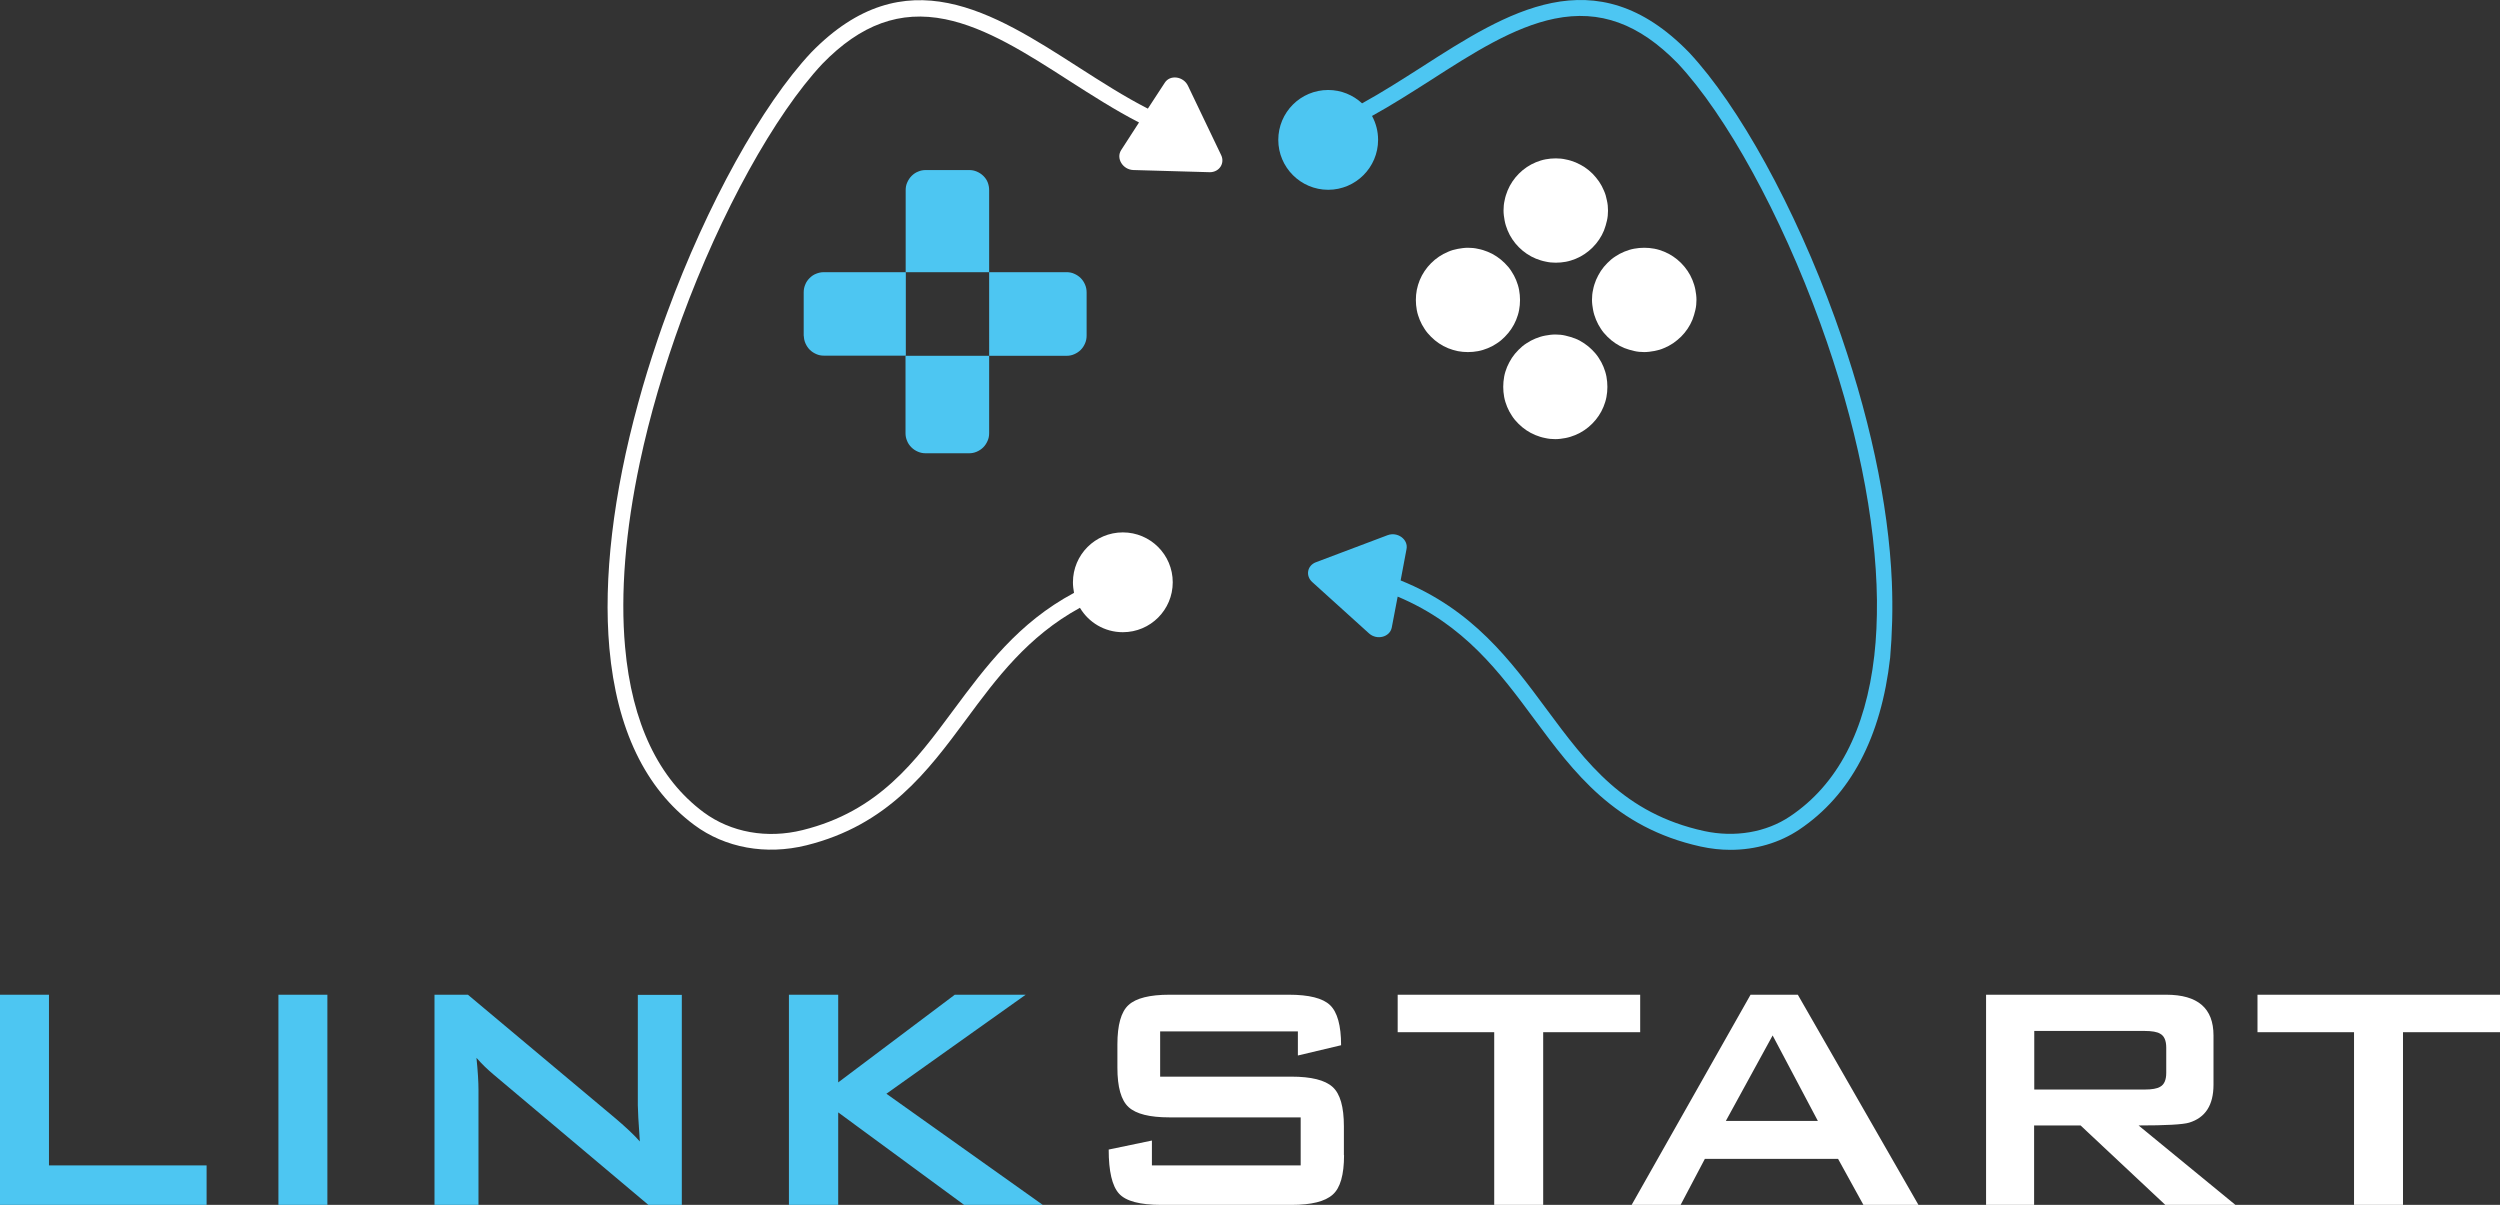
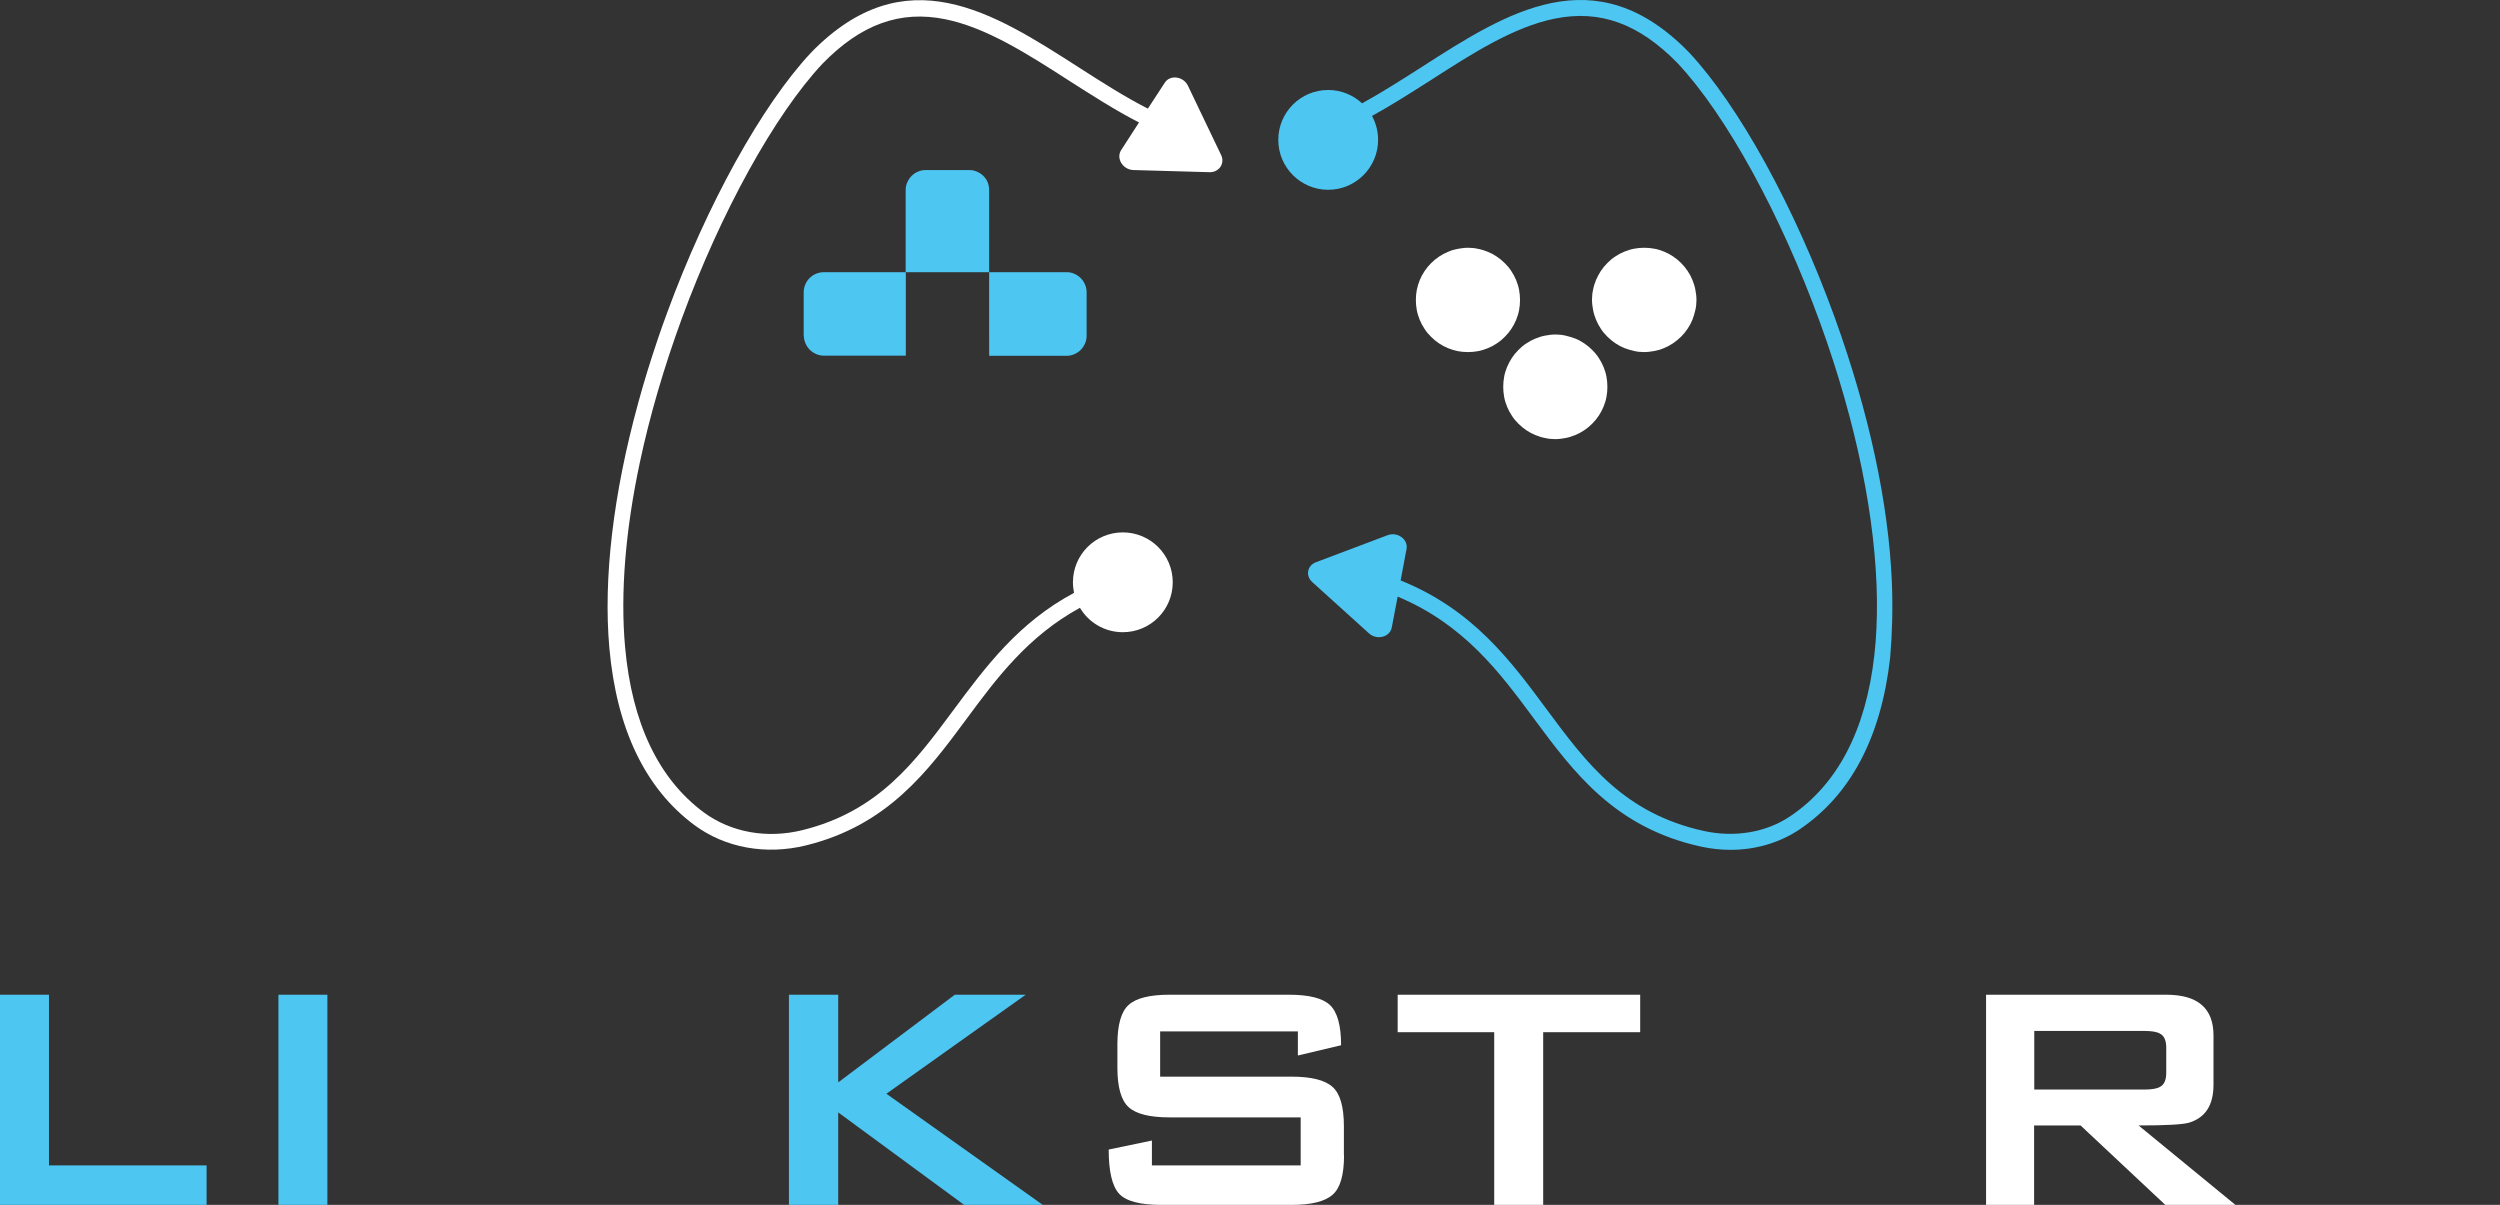
<svg xmlns="http://www.w3.org/2000/svg" version="1.1" id="Layer_1" x="0px" y="0px" viewBox="0 0 1608.2 775.085" xml:space="preserve" width="1608.2" height="775.085">
  <rect x="0" y="0" width="1608.2" height="775.085" fill="#333333" stroke="none" />
  <defs id="defs26" />
  <style type="text/css" id="style1">
	.st0{fill:#4DC6F2;}
	.st1{fill:#E0E0E0;}
	.st2{fill:#FFFFFF;}
</style>
  <g id="g26" transform="translate(-695.9,-1127.916)">
    <g id="g11">
      <g id="g6">
        <g id="g5">
          <g id="g1">
            <path class="st0" d="m 1332.2,1250.2 v 52.8 h -53.7 v -52.8 c 0,-1.7 0.3,-3.4 1,-4.9 0.7,-1.6 1.6,-3 2.8,-4.2 1.2,-1.2 2.6,-2.2 4.2,-2.8 1.6,-0.7 3.2,-1 5,-1 h 27.8 c 1.7,0 3.4,0.3 5,1 1.6,0.7 3,1.6 4.2,2.8 1.2,1.2 2.2,2.6 2.8,4.2 0.6,1.6 0.9,3.2 0.9,4.9 z" id="path1" />
          </g>
          <g id="g2">
-             <path class="st0" d="m 1278.5,1356.8 h 53.7 v 49.8 c 0,1.7 -0.3,3.4 -1,4.9 -0.7,1.6 -1.6,3 -2.8,4.2 -1.2,1.2 -2.6,2.1 -4.2,2.8 -1.6,0.7 -3.2,1 -5,1 h -27.8 c -1.7,0 -3.4,-0.3 -5,-1 -1.6,-0.7 -3,-1.6 -4.2,-2.8 -1.2,-1.2 -2.2,-2.6 -2.8,-4.2 -0.7,-1.6 -1,-3.2 -1,-4.9 v -49.8 z" id="path2" />
-           </g>
+             </g>
          <g id="g3">
            <path class="st0" d="m 1225.8,1303 h 52.8 v 53.7 h -52.7 c -1.7,0 -3.4,-0.3 -4.9,-1 -1.6,-0.7 -3,-1.6 -4.2,-2.8 -1.2,-1.2 -2.1,-2.6 -2.8,-4.2 -0.7,-1.6 -1,-3.2 -1,-5 l -0.1,1 V 1316 c 0,-1.7 0.3,-3.4 1,-5 0.6,-1.6 1.6,-3 2.8,-4.2 1.2,-1.2 2.6,-2.2 4.2,-2.8 1.5,-0.6 3.1,-1 4.9,-1 z" id="path3" />
          </g>
          <g id="g4">
            <path class="st0" d="m 1394.9,1316 v 27.8 c 0,1.7 -0.3,3.4 -1,5 -0.7,1.6 -1.6,3 -2.8,4.2 -1.2,1.2 -2.6,2.1 -4.2,2.8 -1.6,0.7 -3.2,1 -4.9,1 h -49.8 V 1303 h 49.8 c 1.7,0 3.4,0.3 4.9,1 1.6,0.7 3,1.6 4.2,2.8 1.2,1.2 2.1,2.6 2.8,4.2 0.7,1.6 1,3.3 1,5 z" id="path4" />
          </g>
        </g>
      </g>
      <g id="g9">
-         <path class="st2" d="m 1730.3,1263.4 c 0,2.2 -0.2,4.4 -0.7,6.5 -0.5,2.1 -1.1,4.3 -1.9,6.3 -0.8,2 -1.9,4 -3.1,5.8 -1.2,1.8 -2.6,3.5 -4.2,5.1 -1.6,1.6 -3.2,2.9 -5.1,4.2 -1.8,1.2 -3.8,2.3 -5.8,3.1 -2,0.8 -4.1,1.5 -6.3,1.9 -2.2,0.4 -4.3,0.6 -6.5,0.6 -2.2,0 -4.4,-0.2 -6.5,-0.7 -2.2,-0.4 -4.2,-1.1 -6.3,-1.9 -2,-0.8 -4,-1.9 -5.8,-3.1 -1.8,-1.2 -3.5,-2.6 -5.1,-4.2 -1.6,-1.6 -3,-3.3 -4.2,-5.1 -1.2,-1.8 -2.3,-3.8 -3.1,-5.8 -0.8,-2 -1.5,-4.1 -1.9,-6.3 -0.4,-2.2 -0.7,-4.3 -0.7,-6.5 0,-2.2 0.2,-4.4 0.7,-6.5 0.4,-2.2 1.1,-4.3 1.9,-6.3 0.8,-2 1.9,-4 3.1,-5.8 1.2,-1.8 2.6,-3.5 4.2,-5.1 1.6,-1.6 3.3,-3 5.1,-4.2 1.8,-1.2 3.8,-2.3 5.8,-3.1 2,-0.8 4.1,-1.5 6.3,-1.9 2.2,-0.4 4.3,-0.6 6.5,-0.6 2.2,0 4.4,0.2 6.5,0.7 2.2,0.4 4.3,1.1 6.3,1.9 2,0.9 4,1.9 5.8,3.1 1.8,1.2 3.5,2.6 5.1,4.2 1.6,1.6 2.9,3.3 4.2,5.1 1.2,1.8 2.3,3.8 3.1,5.8 0.9,2 1.5,4.1 1.9,6.3 0.5,2.1 0.7,4.3 0.7,6.5" id="path6" />
        <path class="st2" d="m 1729.9,1376.8 c 0,2.2 -0.2,4.4 -0.6,6.5 -0.4,2.2 -1.1,4.3 -1.9,6.3 -0.8,2 -1.9,4 -3.1,5.8 -1.2,1.8 -2.6,3.5 -4.2,5.1 -1.6,1.6 -3.3,3 -5.1,4.2 -1.8,1.2 -3.8,2.3 -5.8,3.1 -2,0.8 -4.1,1.5 -6.3,1.9 -2.2,0.4 -4.3,0.7 -6.5,0.7 -2.2,0 -4.4,-0.2 -6.5,-0.7 -2.2,-0.4 -4.3,-1.1 -6.3,-1.9 -2,-0.8 -4,-1.9 -5.8,-3.1 -1.8,-1.2 -3.5,-2.6 -5.1,-4.2 -1.6,-1.6 -3,-3.2 -4.2,-5.1 -1.2,-1.8 -2.3,-3.8 -3.1,-5.8 -0.8,-2 -1.5,-4.1 -1.9,-6.3 -0.4,-2.2 -0.6,-4.4 -0.6,-6.5 0,-2.2 0.2,-4.4 0.6,-6.6 0.4,-2.2 1.1,-4.3 1.9,-6.3 0.9,-2 1.9,-4 3.1,-5.8 1.2,-1.8 2.6,-3.5 4.2,-5.1 1.6,-1.6 3.2,-3 5.1,-4.2 1.8,-1.2 3.8,-2.3 5.8,-3.1 2,-0.8 4.1,-1.5 6.3,-1.9 2.2,-0.4 4.3,-0.7 6.5,-0.7 2.2,0 4.4,0.2 6.5,0.7 2.1,0.5 4.2,1.1 6.3,1.9 2.1,0.8 4,1.9 5.8,3.1 1.8,1.2 3.5,2.6 5.1,4.2 1.6,1.6 3,3.2 4.2,5.1 1.2,1.8 2.3,3.8 3.1,5.8 0.8,2 1.5,4.1 1.9,6.3 0.4,2.2 0.6,4.4 0.6,6.6" id="path7" />
        <path class="st2" d="m 1673.7,1320.9 c 0,2.2 -0.2,4.4 -0.6,6.5 -0.4,2.2 -1.1,4.3 -1.9,6.3 -0.8,2 -1.9,4 -3.1,5.8 -1.2,1.8 -2.6,3.5 -4.2,5.1 -1.6,1.6 -3.2,3 -5.1,4.2 -1.8,1.2 -3.8,2.3 -5.8,3.1 -2,0.8 -4.1,1.5 -6.3,1.9 -2.2,0.4 -4.3,0.6 -6.5,0.6 -2.2,0 -4.4,-0.2 -6.5,-0.6 -2.1,-0.4 -4.2,-1.1 -6.3,-1.9 -2,-0.8 -4,-1.9 -5.8,-3.1 -1.8,-1.2 -3.5,-2.6 -5.1,-4.2 -1.6,-1.6 -3,-3.2 -4.2,-5.1 -1.2,-1.8 -2.3,-3.8 -3.1,-5.8 -0.8,-2 -1.5,-4.1 -1.9,-6.3 -0.4,-2.2 -0.6,-4.3 -0.6,-6.5 0,-2.2 0.2,-4.4 0.6,-6.5 0.4,-2.1 1.1,-4.3 1.9,-6.3 0.8,-2 1.9,-4 3.1,-5.8 1.2,-1.8 2.6,-3.5 4.2,-5.1 1.6,-1.6 3.2,-2.9 5.1,-4.2 1.8,-1.2 3.8,-2.3 5.8,-3.1 2,-0.9 4.1,-1.5 6.3,-1.9 2.2,-0.4 4.4,-0.7 6.5,-0.7 2.2,0 4.4,0.2 6.5,0.7 2.2,0.4 4.3,1.1 6.3,1.9 2,0.8 4,1.9 5.8,3.1 1.8,1.2 3.5,2.6 5.1,4.2 1.6,1.6 3,3.2 4.2,5.1 1.2,1.8 2.3,3.8 3.1,5.8 0.8,2 1.5,4.1 1.9,6.3 0.4,2.2 0.6,4.3 0.6,6.5" id="path8" />
        <path class="st2" d="m 1787.2,1320.8 c 0,2.2 -0.2,4.4 -0.7,6.5 -0.5,2.1 -1.1,4.3 -1.9,6.3 -0.8,2 -1.9,4 -3.1,5.8 -1.2,1.8 -2.6,3.5 -4.2,5.1 -1.6,1.6 -3.3,2.9 -5.1,4.2 -1.8,1.2 -3.8,2.3 -5.8,3.1 -2,0.9 -4.1,1.5 -6.3,1.9 -2.2,0.4 -4.4,0.7 -6.5,0.7 -2.2,0 -4.4,-0.2 -6.5,-0.7 -2.1,-0.5 -4.3,-1.1 -6.3,-1.9 -2,-0.8 -4,-1.9 -5.8,-3.1 -1.8,-1.2 -3.5,-2.6 -5.1,-4.2 -1.6,-1.6 -3,-3.2 -4.2,-5.1 -1.2,-1.8 -2.3,-3.8 -3.1,-5.8 -0.8,-2 -1.5,-4.1 -1.9,-6.3 -0.4,-2.2 -0.7,-4.3 -0.7,-6.5 0,-2.2 0.2,-4.4 0.7,-6.5 0.4,-2.2 1.1,-4.3 1.9,-6.3 0.9,-2 1.9,-4 3.1,-5.8 1.2,-1.8 2.6,-3.5 4.2,-5.1 1.6,-1.6 3.2,-3 5.1,-4.2 1.8,-1.2 3.8,-2.3 5.8,-3.1 2,-0.8 4.1,-1.5 6.3,-1.9 2.2,-0.4 4.3,-0.6 6.5,-0.6 2.2,0 4.4,0.2 6.5,0.6 2.2,0.4 4.3,1.1 6.3,1.9 2,0.8 4,1.9 5.8,3.1 1.8,1.2 3.5,2.6 5.1,4.2 1.6,1.6 2.9,3.2 4.2,5.1 1.2,1.8 2.3,3.8 3.1,5.8 0.8,2 1.5,4.1 1.9,6.3 0.4,2.1 0.7,4.3 0.7,6.5" id="path9" />
      </g>
      <path class="st2" d="m 1481.4,1227.6 -21.3,-44.5 c -2.9,-6.1 -11.5,-7.3 -14.9,-2 l -10.9,16.7 c -15.1,-7.7 -30,-17.3 -44.7,-26.7 -54.8,-35.2 -111.4,-71.5 -171.9,-9.4 -31.6,33.7 -67.1,97.8 -92.6,167.3 -2.1,5.6 -4.1,11.3 -6,16.9 -0.1,0.3 -0.2,0.6 -0.3,0.9 -4.6,13.6 -8.8,27.2 -12.4,40.5 -16,58.3 -22.5,112.8 -18.5,157.6 4.7,52 23.1,90.3 54.6,113.7 19.9,14.8 46.2,19.5 72.1,13.1 52.4,-13 78.1,-47.6 102.9,-81.1 19.5,-26.4 39.5,-53.3 73.1,-71.7 5.6,9.4 15.8,15.7 27.6,15.7 17.8,0 32.1,-14.4 32.1,-32.1 0,-17.8 -14.4,-32.1 -32.1,-32.1 -17.8,0 -32.1,14.4 -32.1,32.1 0,2.3 0.3,4.6 0.7,6.8 -35.9,19.2 -56.9,47.6 -77.5,75.3 -24.8,33.5 -48.3,65.2 -97.1,77.3 -22.9,5.7 -46.1,1.5 -63.6,-11.4 -29.1,-21.6 -46.2,-57.4 -50.6,-106.4 -3.1,-34.5 0.2,-75 9.5,-118.7 6.3,-29.7 15.4,-60.9 27,-92.6 25.1,-68.4 59.8,-131.1 90.4,-163.8 24.8,-25.5 50,-34.6 79.1,-28.7 26.4,5.4 52.4,22 79.9,39.7 14.7,9.4 29.5,18.9 44.7,26.7 l -11.5,17.8 c -3.4,5.3 1.1,12.6 7.9,12.8 l 49.3,1.4 c 6,-0.1 9.7,-5.8 7.1,-11.1 z" id="path10" />
      <path class="st0" d="m 1912.9,1502.4 c -2.1,-50.6 -14.7,-109.2 -36.7,-170.1 -25.7,-71 -61.7,-136.4 -93.8,-170.7 l -0.1,-0.1 c -60.4,-62 -117,-25.7 -171.8,9.5 -12.7,8.1 -25.5,16.3 -38.4,23.4 -5.7,-5.3 -13.4,-8.6 -21.8,-8.6 -17.8,0 -32.1,14.4 -32.1,32.1 0,17.7 14.4,32.1 32.1,32.1 17.7,0 32.1,-14.4 32.1,-32.1 0,-5.6 -1.4,-10.8 -3.9,-15.4 12.7,-7 25.2,-15 37.6,-22.9 27.5,-17.7 53.5,-34.3 79.9,-39.7 29.1,-5.9 54.2,3.2 79.1,28.7 31.3,33.4 66.4,97.4 91.7,167.1 23.4,64.5 35.9,126.4 36.5,178.3 0.1,12.5 -0.4,24.4 -1.7,35.7 -5.5,48.1 -23.7,82.9 -54.1,103.3 -15.4,10.4 -35.6,13.8 -55.4,9.5 -51.6,-11.3 -75.7,-43.8 -101.2,-78.2 -23.5,-31.8 -47.7,-64.3 -94,-83 l 3.8,-20.2 c 1.2,-6.2 -5.8,-11.3 -12.2,-8.9 l -46.1,17.4 c -5.6,2.1 -6.8,8.7 -2.4,12.7 l 36.6,33.1 c 5,4.5 13.4,2.4 14.6,-3.8 l 3.8,-19.9 c 42.8,18 65.6,48.7 87.8,78.7 25.5,34.4 51.8,69.9 107.2,82.1 6.4,1.4 12.8,2.1 19.1,2.1 16.1,0 31.5,-4.5 44.2,-13 33,-22.1 52.7,-59.3 58.5,-110.6 1.3,-15.1 1.8,-31.4 1.1,-48.6 z" id="path11" />
    </g>
    <g id="g21">
      <g id="g20">
        <g id="g13">
          <g id="g12">
            <path class="st0" d="M 828.8,1903 H 695.9 v -135.2 h 31.5 v 109.8 h 101.4 z" id="path12" />
          </g>
        </g>
        <g id="g15">
          <g id="g14">
            <path class="st0" d="M 906.4,1903 H 875 v -135.2 h 31.5 V 1903 Z" id="path13" />
          </g>
        </g>
        <g id="g17">
          <g id="g16">
-             <path class="st0" d="M 1134.5,1903 H 1113 l -99.3,-83.6 c -4.2,-3.5 -8,-7.2 -11.3,-11 0.9,8.7 1.3,15.6 1.3,20.7 v 73.9 h -28.3 v -135.2 h 21.5 l 95.1,79.7 c 6.8,5.8 12,10.7 15.5,14.7 -0.9,-12.6 -1.3,-20.4 -1.3,-23.3 v -71 h 28.3 z" id="path15" />
-           </g>
+             </g>
        </g>
        <g id="g19">
          <g id="g18">
            <path class="st0" d="m 1366.7,1903 h -50.6 l -81,-59.5 v 59.5 h -31.7 v -135.2 h 31.7 v 56.4 l 75,-56.4 h 45.6 l -89.6,63.7 z" id="path17" />
          </g>
        </g>
      </g>
    </g>
    <g id="g25">
      <path class="st2" d="m 1560.5,1871 c 0,12.6 -2.4,21.1 -7.3,25.4 -4.9,4.4 -13.7,6.6 -26.5,6.6 H 1443 c -13.8,0 -22.9,-2.4 -27.3,-7.3 -4.4,-4.9 -6.6,-14.3 -6.6,-28.3 l 27.8,-5.8 v 16 h 95.7 v -30.9 h -84.4 c -12.8,0 -21.5,-2.2 -26.3,-6.6 -4.8,-4.4 -7.2,-12.8 -7.2,-25.4 v -14.9 c 0,-12.6 2.4,-21.1 7.2,-25.4 4.8,-4.4 13.6,-6.6 26.3,-6.6 h 76.8 c 12.9,0 21.8,2.2 26.5,6.7 4.7,4.5 7.1,13.1 7.1,25.8 l -27.8,6.6 v -15.5 h -88.6 v 29.1 h 84.4 c 12.8,0 21.6,2.2 26.5,6.6 4.9,4.4 7.3,12.8 7.3,25.4 v 18.5 z" id="path21" />
      <path class="st2" d="m 1751,1791.9 h -62.4 V 1903 h -31.5 V 1791.9 H 1595 v -24.1 h 156 z" id="path22" />
-       <path class="st2" d="m 1930,1903 h -35.4 l -16.3,-29.6 h -85.7 L 1777,1903 h -31.5 l 76.5,-135.2 h 30.4 z m -64.7,-54 -29.1,-55 -30.1,55 z" id="path23" />
      <path class="st2" d="m 2133.9,1903 h -45.1 l -54.5,-51.1 h -29.9 v 51.1 h -30.9 v -135.2 h 115.9 c 20.3,0 30.4,8.7 30.4,26.2 v 31.7 c 0,13.1 -5.2,21.2 -15.7,24.4 -4,1.2 -14.9,1.8 -32.5,1.8 z m -44.5,-84.9 v -16.3 c 0,-4.5 -1.3,-7.5 -3.9,-8.9 -1.9,-1.2 -5.3,-1.8 -10.2,-1.8 h -70.8 v 37.7 h 70.8 c 4.9,0 8.3,-0.6 10.2,-1.8 2.6,-1.4 3.9,-4.4 3.9,-8.9 z" id="path24" />
-       <path class="st2" d="m 2304.1,1791.9 h -62.4 V 1903 h -31.5 v -111.1 h -62.1 v -24.1 h 156 z" id="path25" />
    </g>
  </g>
</svg>